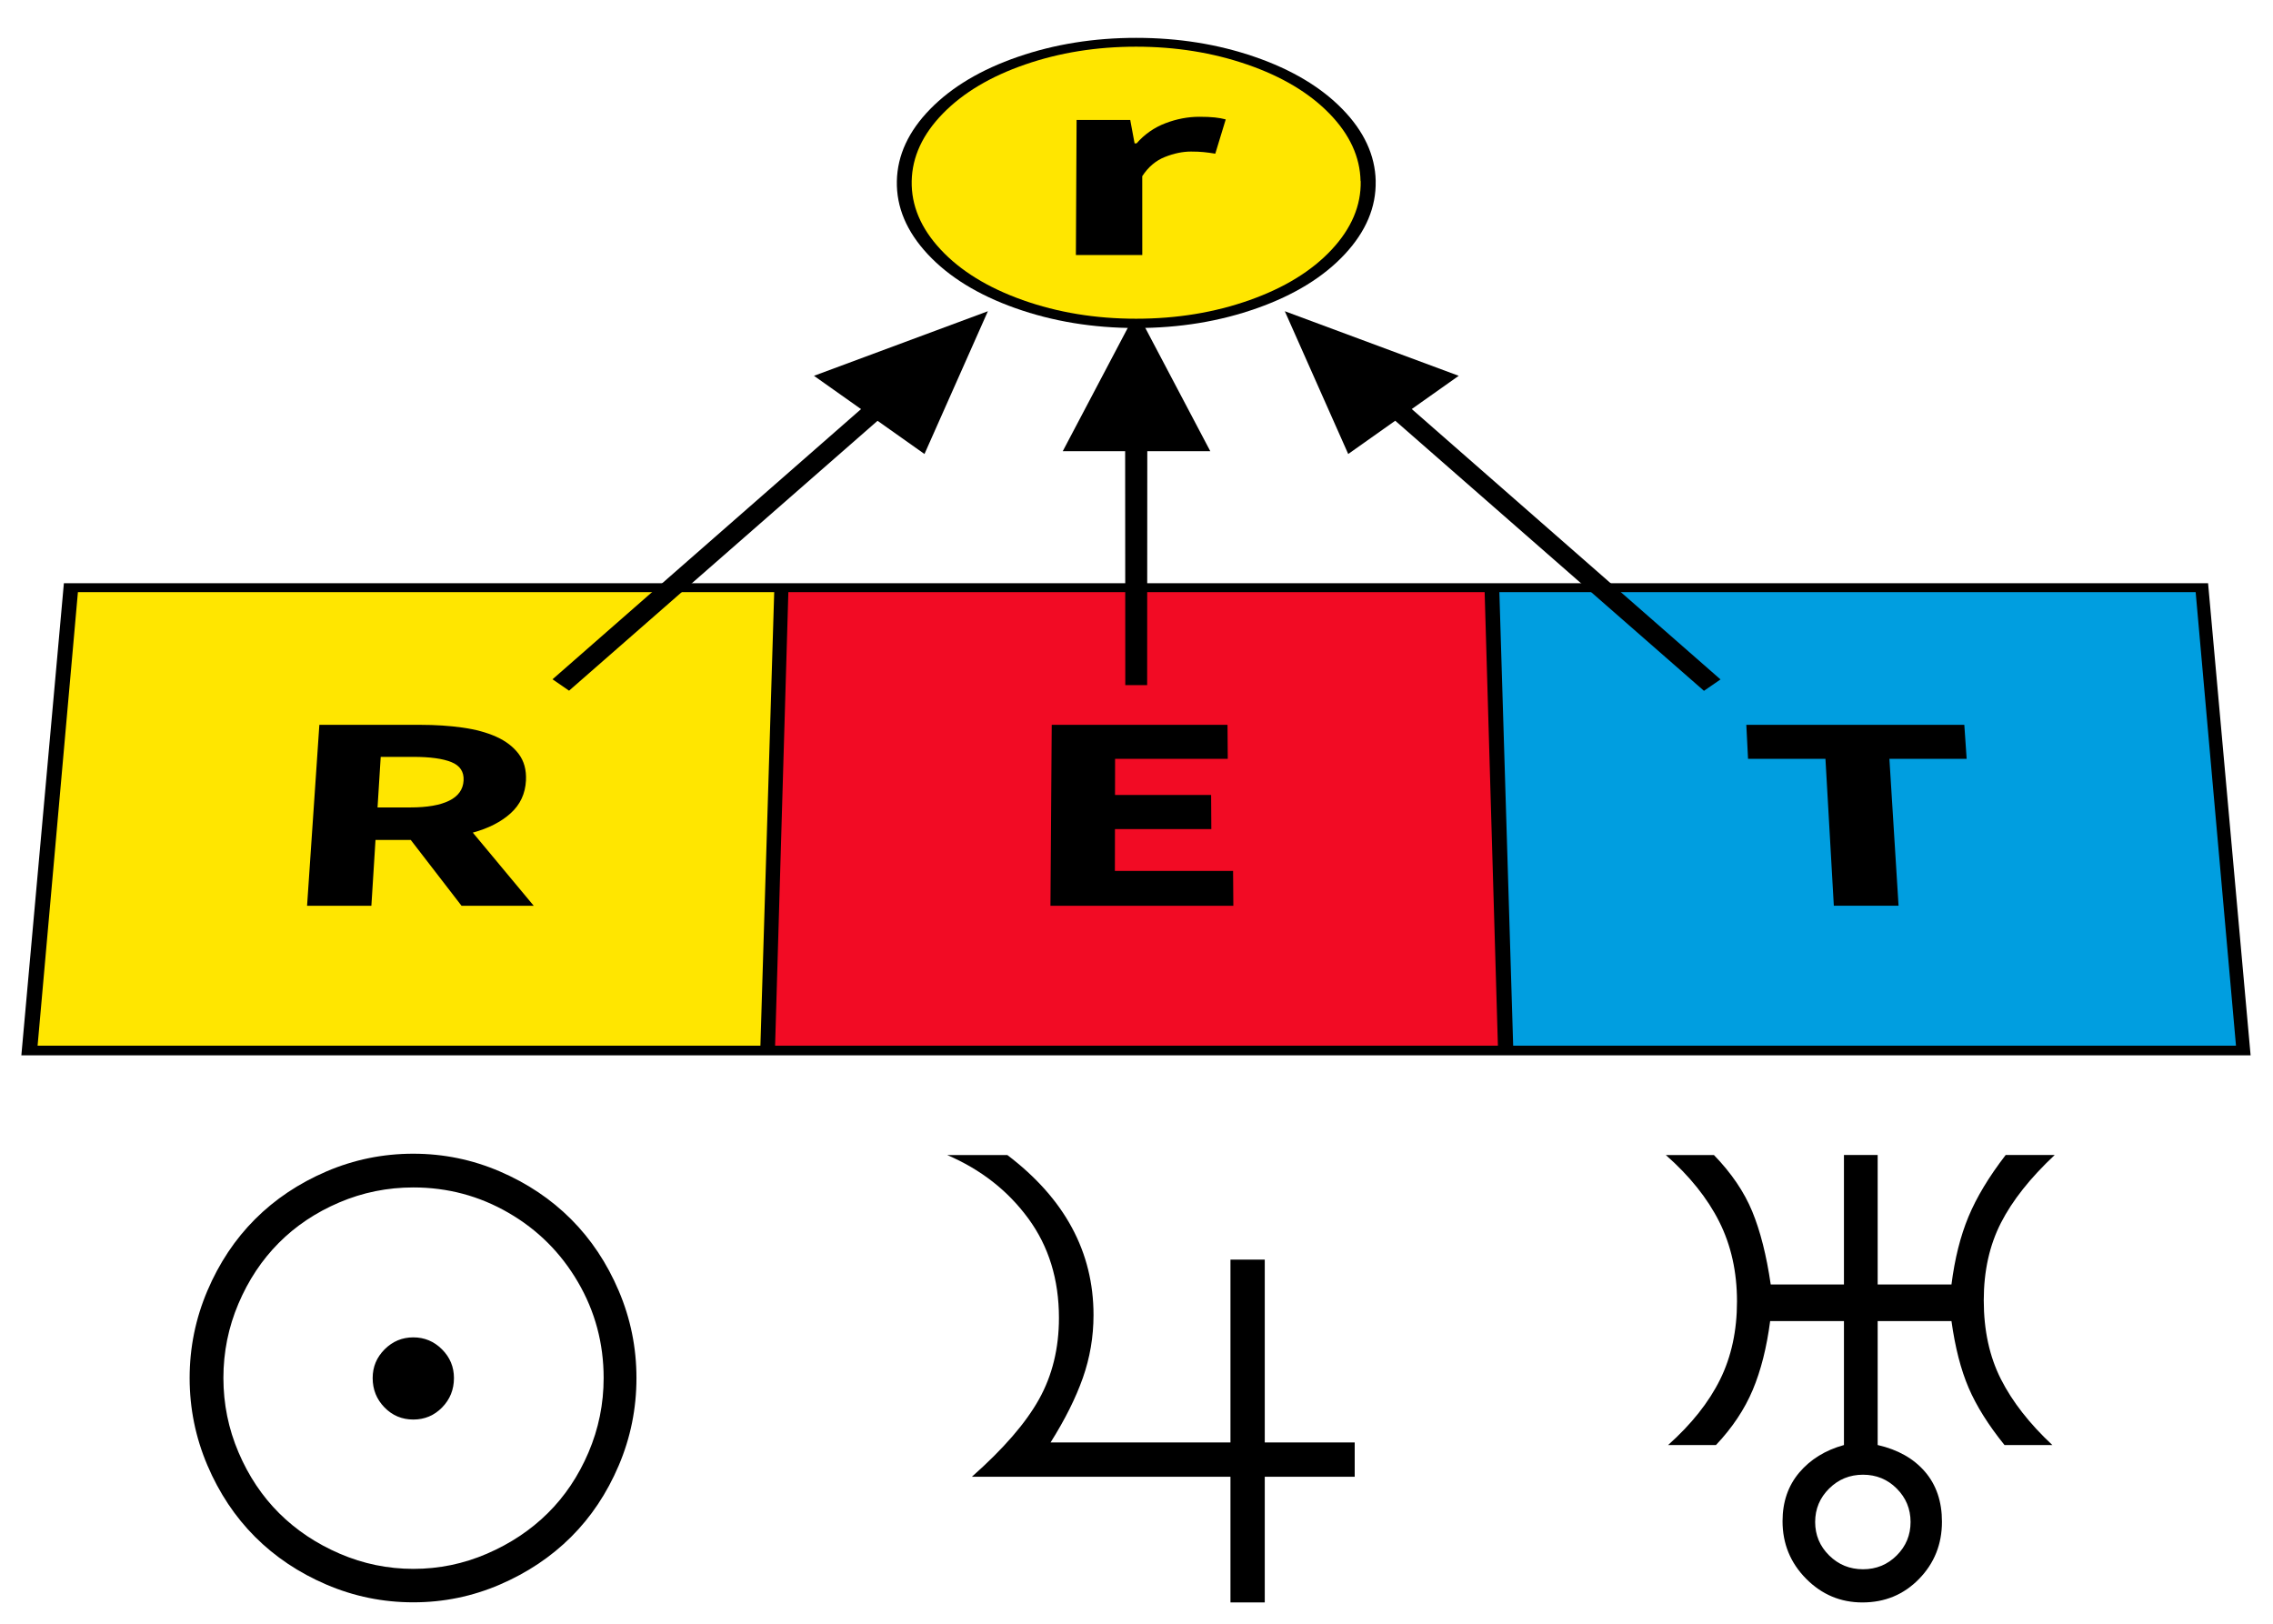
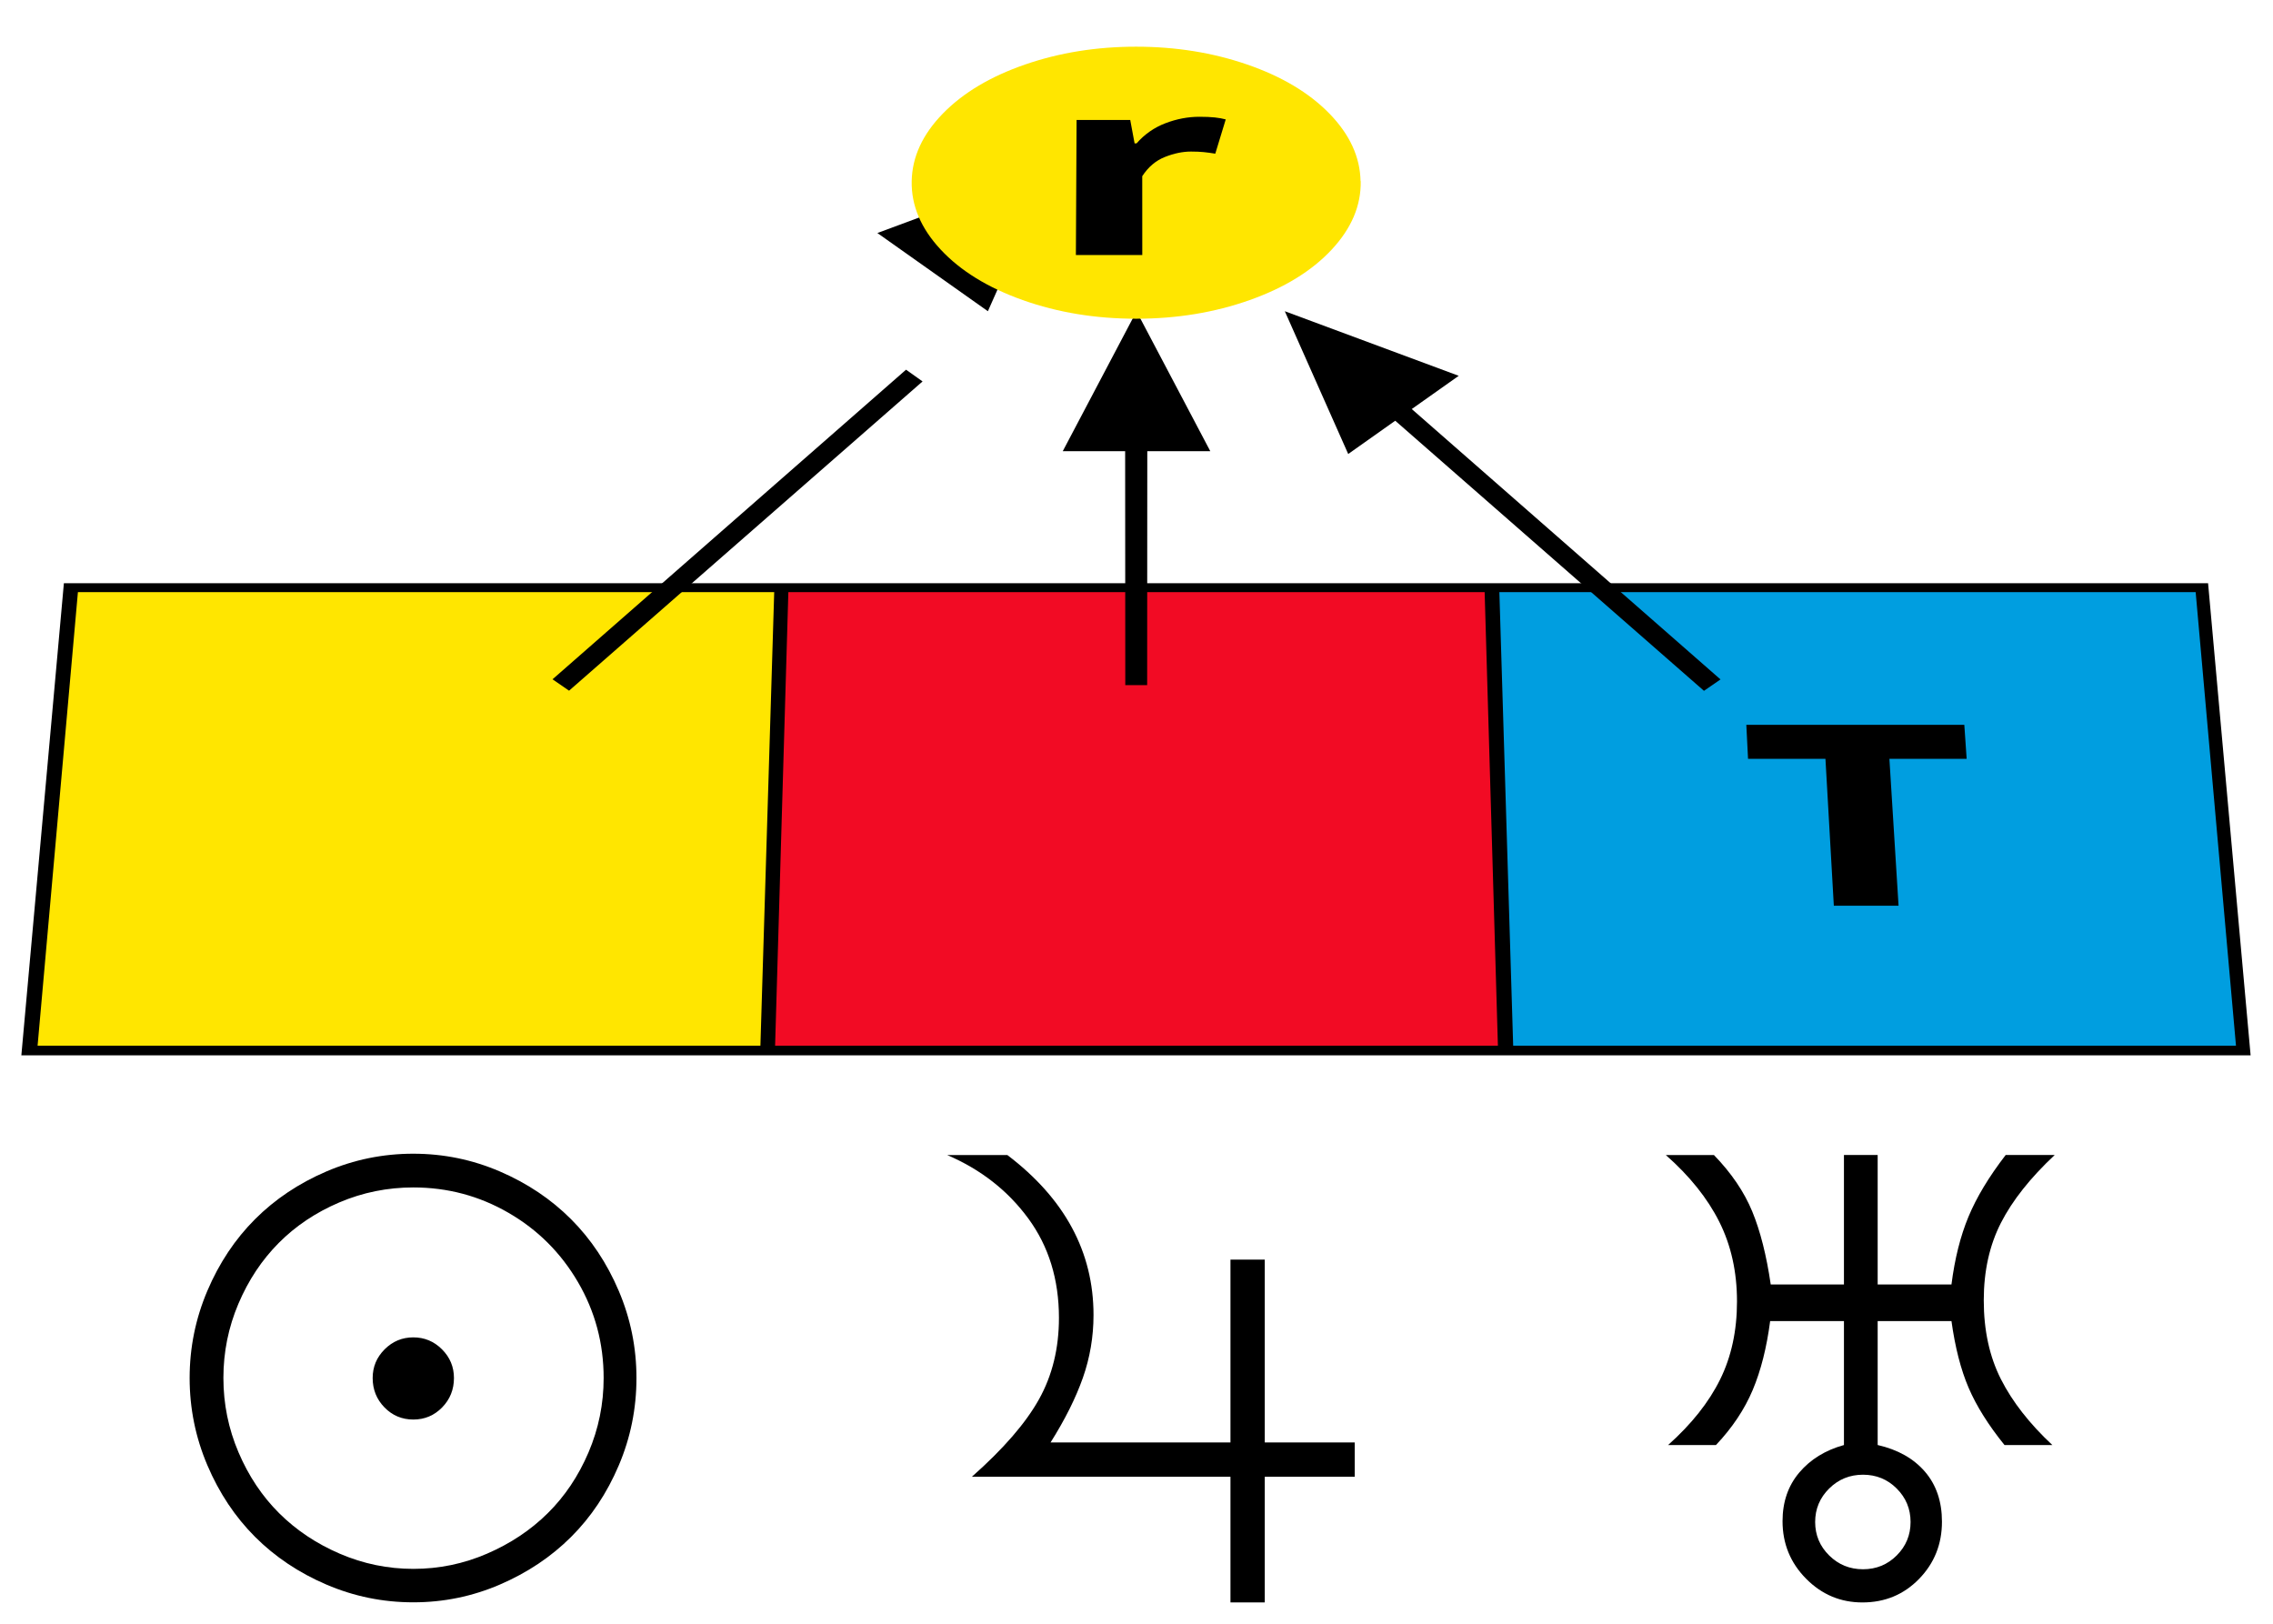
<svg xmlns="http://www.w3.org/2000/svg" height="150" width="210" viewBox="0 0 210 150">
  <path d="M2.031 97.49h205.9l-3.929 -43.61h-198.1l-3.929 43.61" />
  <path fill="#ffe600" d="M3.473 96.6h66.78l1.275 -41.9h-64.33l-3.725 41.9" />
-   <path d="M28.37 83.68l1.135 -16.72h9.353q2.061 0 3.865 0.253q1.805 0.253 3.125 0.846q1.322 0.594 2.07 1.584q0.749 0.993 0.675 2.46q-0.093 1.833 -1.416 3.027q-1.326 1.197 -3.496 1.787l5.631 6.759h-6.671l-4.69 -6.08h-3.259l-0.381 6.08h-5.941zM34.88 74.59h3.035q2.33 0 3.589 -0.625q1.258 -0.624 1.326 -1.858q0.068 -1.219 -1.124 -1.703q-1.191 -0.484 -3.511 -0.484h-3.022l-0.292 4.67z" />
  <path fill="#f20b24" d="M71.61 96.6h66.78l-1.225 -41.9h-64.33l-1.225 41.9" />
-   <path d="M97.05 83.68l0.118 -16.72h16.24l0.024 3.142h-10.41l-0.006 3.335h8.879l0.019 3.154h-8.904l-0.007 3.866h10.92l0.025 3.219h-16.89z" />
  <path fill="#009ee0" d="M139.8 96.6h66.78l-3.725 -41.9h-64.33l1.275 41.9" />
  <path d="M161.5 70.1l-0.159 -3.142h20.14l0.216 3.142h-7.137l0.846 13.57h-5.98l-0.774 -13.57h-7.156z" />
  <path d="M85.24 35.24l-1.532 -1.088l-32.66 28.6l1.527 1.053l32.66 -28.57" />
-   <path d="M91.27 28.75l-5.858 13.19l-10.21 -7.223l16.07 -5.967z" />
+   <path d="M91.27 28.75l-10.21 -7.223l16.07 -5.967z" />
  <path d="M106 34.7h-2.053l0.017 28.59h2.02l0.017 -28.59" />
  <path d="M105 28.75l6.817 12.93h-13.63l6.817 -12.93z" />
  <path d="M126.3 34.16l-1.532 1.088l32.66 28.57l1.527 -1.053l-32.66 -28.6" />
  <path d="M118.7 28.75l16.07 5.967l-10.21 7.223l-5.858 -13.19z" />
-   <path d="M127.1 16.73q-0.075 -3.578 -3.084 -6.658q-2.992 -3.062 -8.096 -4.821q-5.087 -1.753 -10.94 -1.754q-5.855 -0.001 -10.94 1.754q-5.104 1.761 -8.096 4.821q-3.01 3.078 -3.084 6.658q-0.075 3.605 2.843 6.743q2.935 3.156 8.096 4.99q5.179 1.84 11.18 1.839q6.004 -0.001 11.18 -1.839q5.161 -1.831 8.096 -4.99q2.918 -3.141 2.843 -6.743z" />
  <path fill="#ffe600" d="M125.7 16.73q-0.066 -3.355 -2.885 -6.245q-2.804 -2.874 -7.59 -4.525q-4.771 -1.646 -10.26 -1.647q-5.493 -0.001 -10.26 1.647q-4.786 1.653 -7.59 4.525q-2.819 2.887 -2.885 6.245q-0.066 3.379 2.672 6.319q2.753 2.956 7.59 4.673q4.852 1.723 10.48 1.721q5.625 -0.001 10.48 -1.721q4.837 -1.714 7.59 -4.673q2.738 -2.943 2.672 -6.319z" />
  <path d="M99.4 23.56l0.065 -12.48h4.956l0.403 2.165h0.182q1.109 -1.266 2.67 -1.862q1.559 -0.595 3.13 -0.595q0.866 0 1.43 0.061q0.564 0.061 1.008 0.182l-0.965 3.165q-0.587 -0.098 -1.082 -0.146q-0.495 -0.049 -1.162 -0.049q-1.151 0 -2.413 0.501q-1.263 0.501 -2.091 1.774l0.004 7.282h-6.135z" />
  <path d="M17.52 127.3q0 -4.208 1.638 -8.057t4.408 -6.618t6.592 -4.408t8.03 -1.638q4.181 0 7.99 1.638t6.578 4.408t4.408 6.618t1.638 8.057q0 4.235 -1.638 8.083t-4.408 6.605t-6.578 4.395t-7.99 1.638q-4.208 0 -8.03 -1.638t-6.592 -4.408t-4.408 -6.618t-1.638 -8.057zM20.64 127.3q0 3.596 1.398 6.871t3.755 5.62t5.606 3.742t6.792 1.398t6.792 -1.398t5.62 -3.742t3.769 -5.62t1.398 -6.871q0 -4.794 -2.37 -8.856t-6.419 -6.405t-8.789 -2.344q-3.596 0 -6.845 1.385t-5.593 3.742t-3.729 5.62t-1.385 6.858zM34.43 127.3q0 -1.545 1.105 -2.65t2.65 -1.105t2.65 1.105t1.105 2.65q0 1.598 -1.092 2.717t-2.663 1.119t-2.663 -1.119t-1.092 -2.717z" />
  <path d="M87.5 106.7h5.566q7.963 6.046 7.963 14.78q0 3.01 -0.985 5.806t-2.983 5.966h16.62v-16.89h3.169v16.89h8.31v3.169h-8.31v11.61h-3.169v-11.61h-23.89q4.368 -3.862 6.206 -7.164t1.838 -7.511q0 -5.327 -2.836 -9.189t-7.497 -5.859z" />
  <path d="M153.9 106.7h4.448q2.424 2.504 3.542 5.22t1.705 6.738h6.765v-11.96h3.116v11.96h6.818q0.453 -3.569 1.571 -6.259t3.436 -5.7h4.528q-3.382 3.169 -4.967 6.272t-1.585 7.151q0 4.155 1.585 7.284t4.754 6.086h-4.421q-2.237 -2.77 -3.316 -5.287t-1.585 -6.166h-6.818v11.45q2.797 0.639 4.368 2.464t1.571 4.621q0 3.116 -2.117 5.287t-5.233 2.171q-3.036 0 -5.207 -2.197t-2.171 -5.313q0 -2.663 1.545 -4.488t4.128 -2.544v-11.45h-6.818q-0.479 3.675 -1.611 6.365t-3.396 5.087h-4.421q3.249 -2.903 4.807 -6.059t1.558 -7.204q0 -4.102 -1.638 -7.364t-4.941 -6.166zM167.7 140.6q0 1.811 1.292 3.089t3.129 1.278t3.116 -1.278t1.278 -3.089t-1.278 -3.089t-3.116 -1.278t-3.129 1.278t-1.292 3.089z" />
</svg>